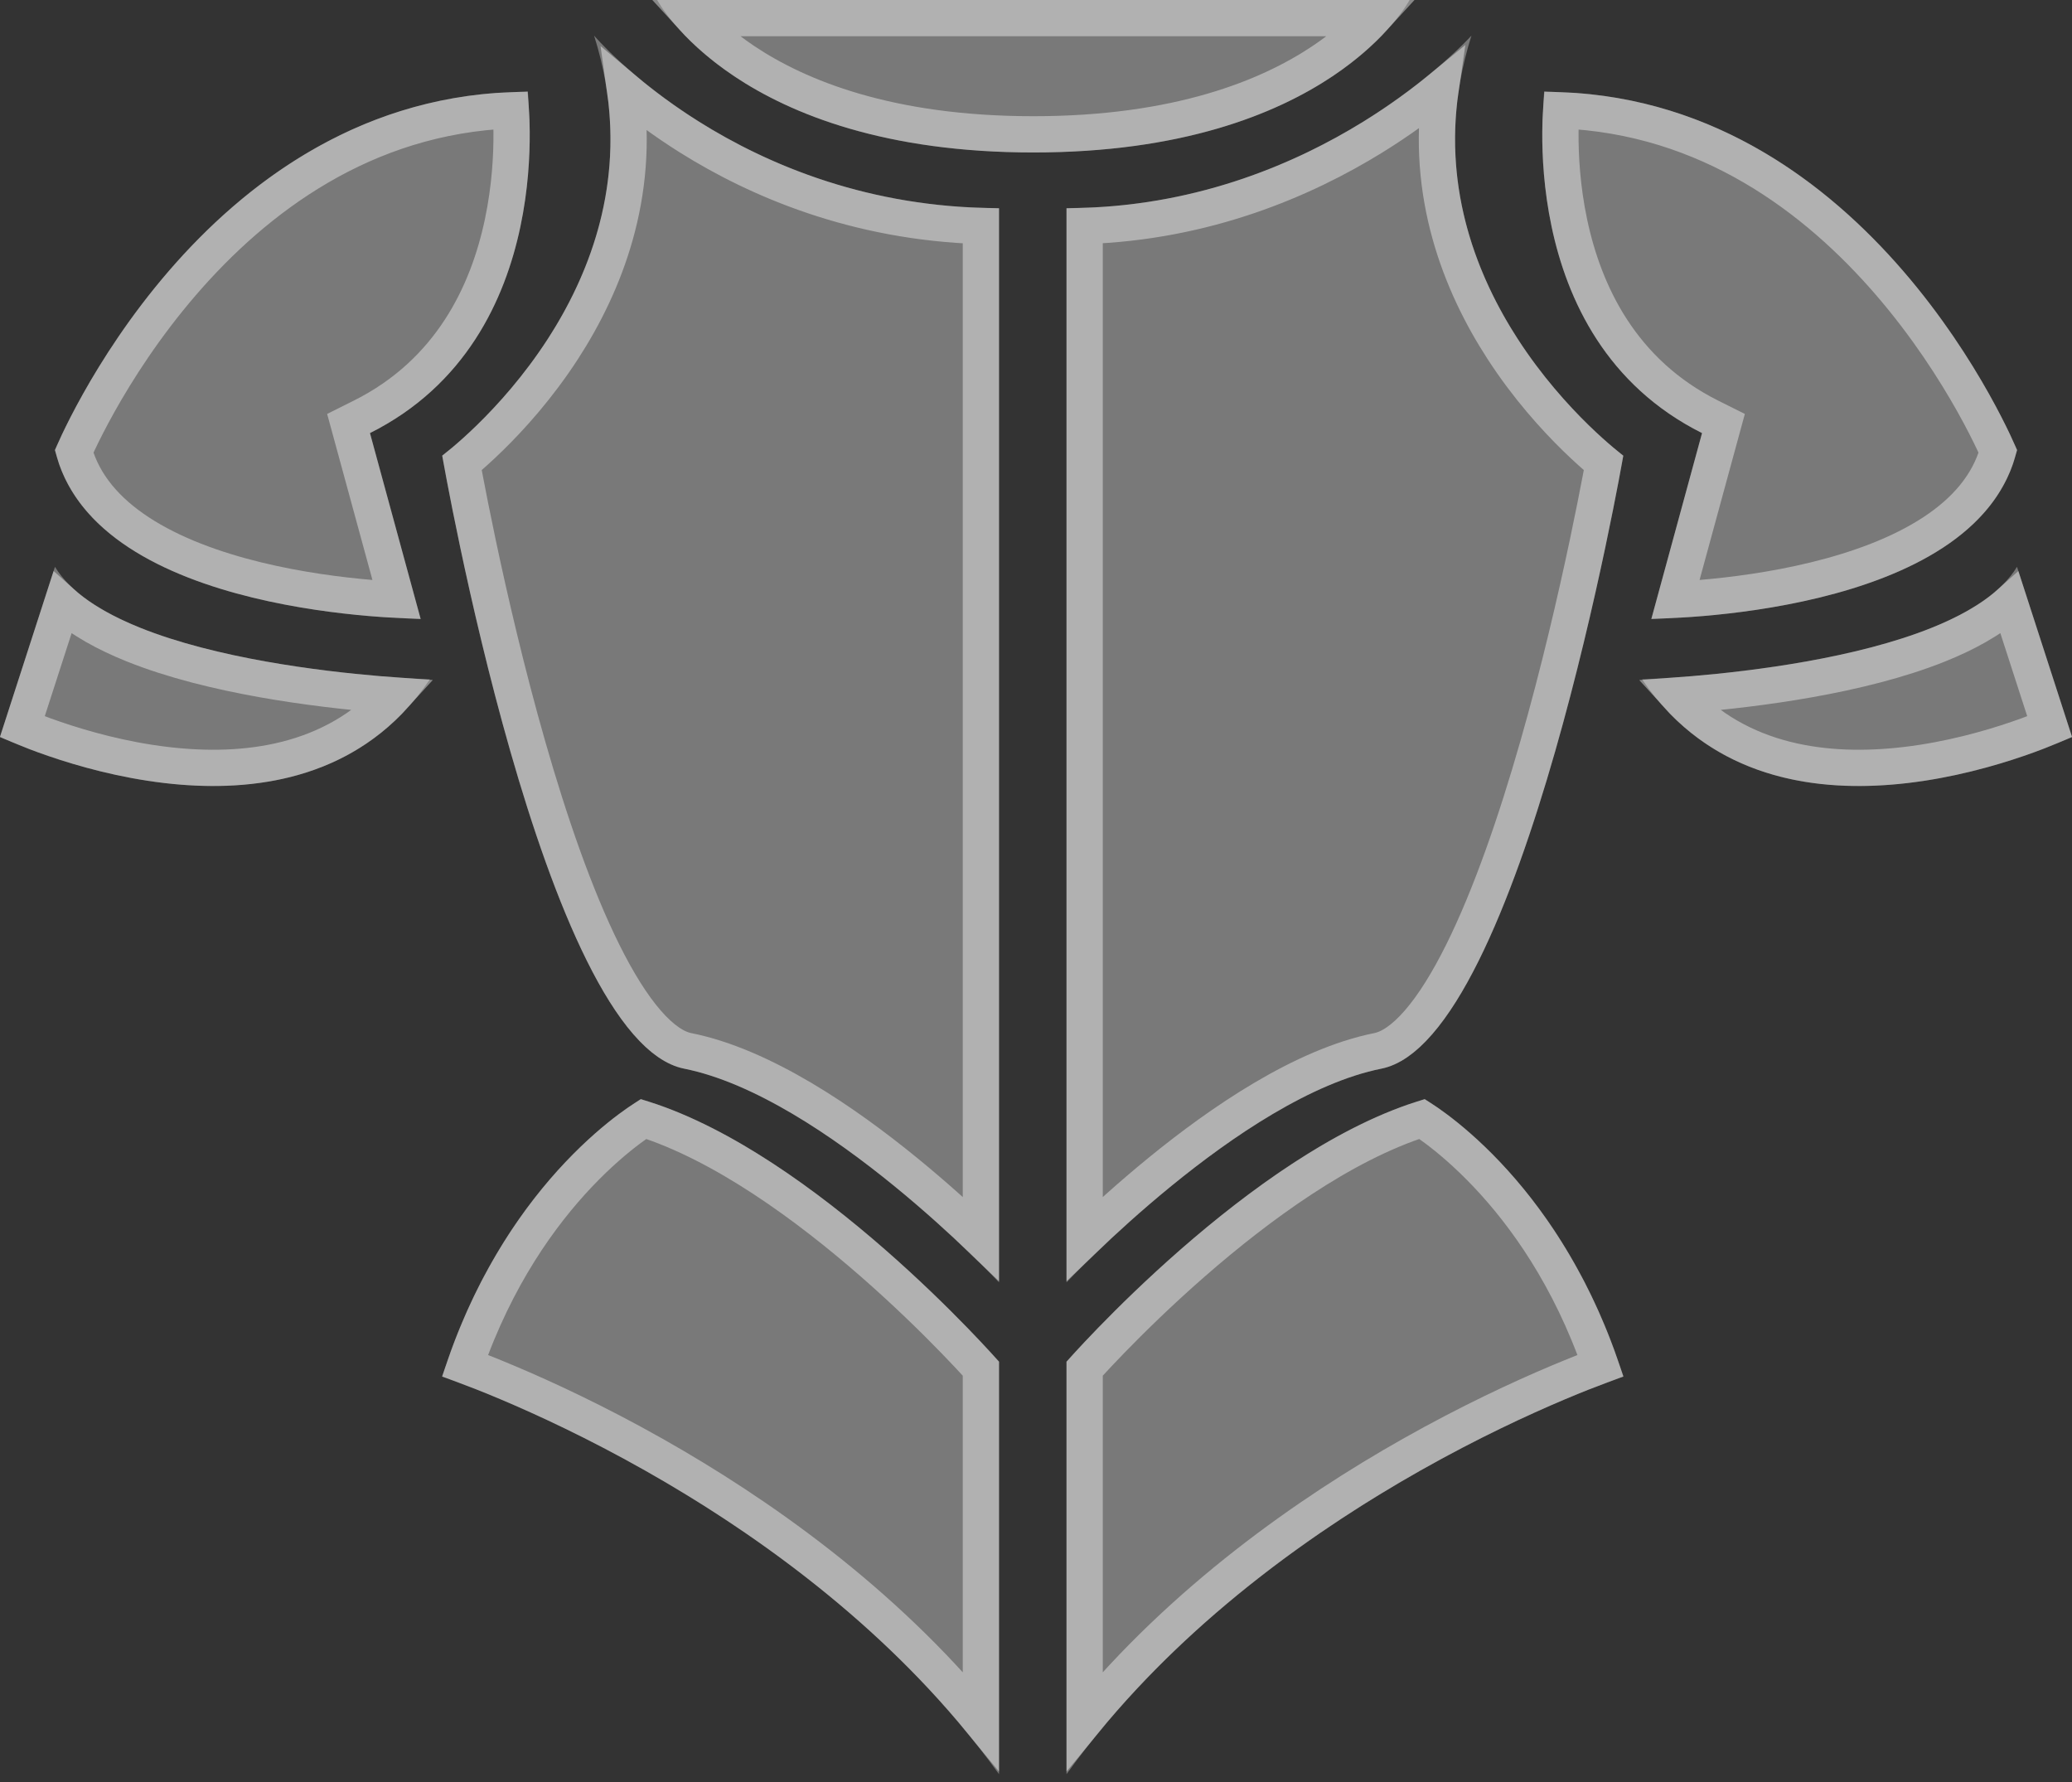
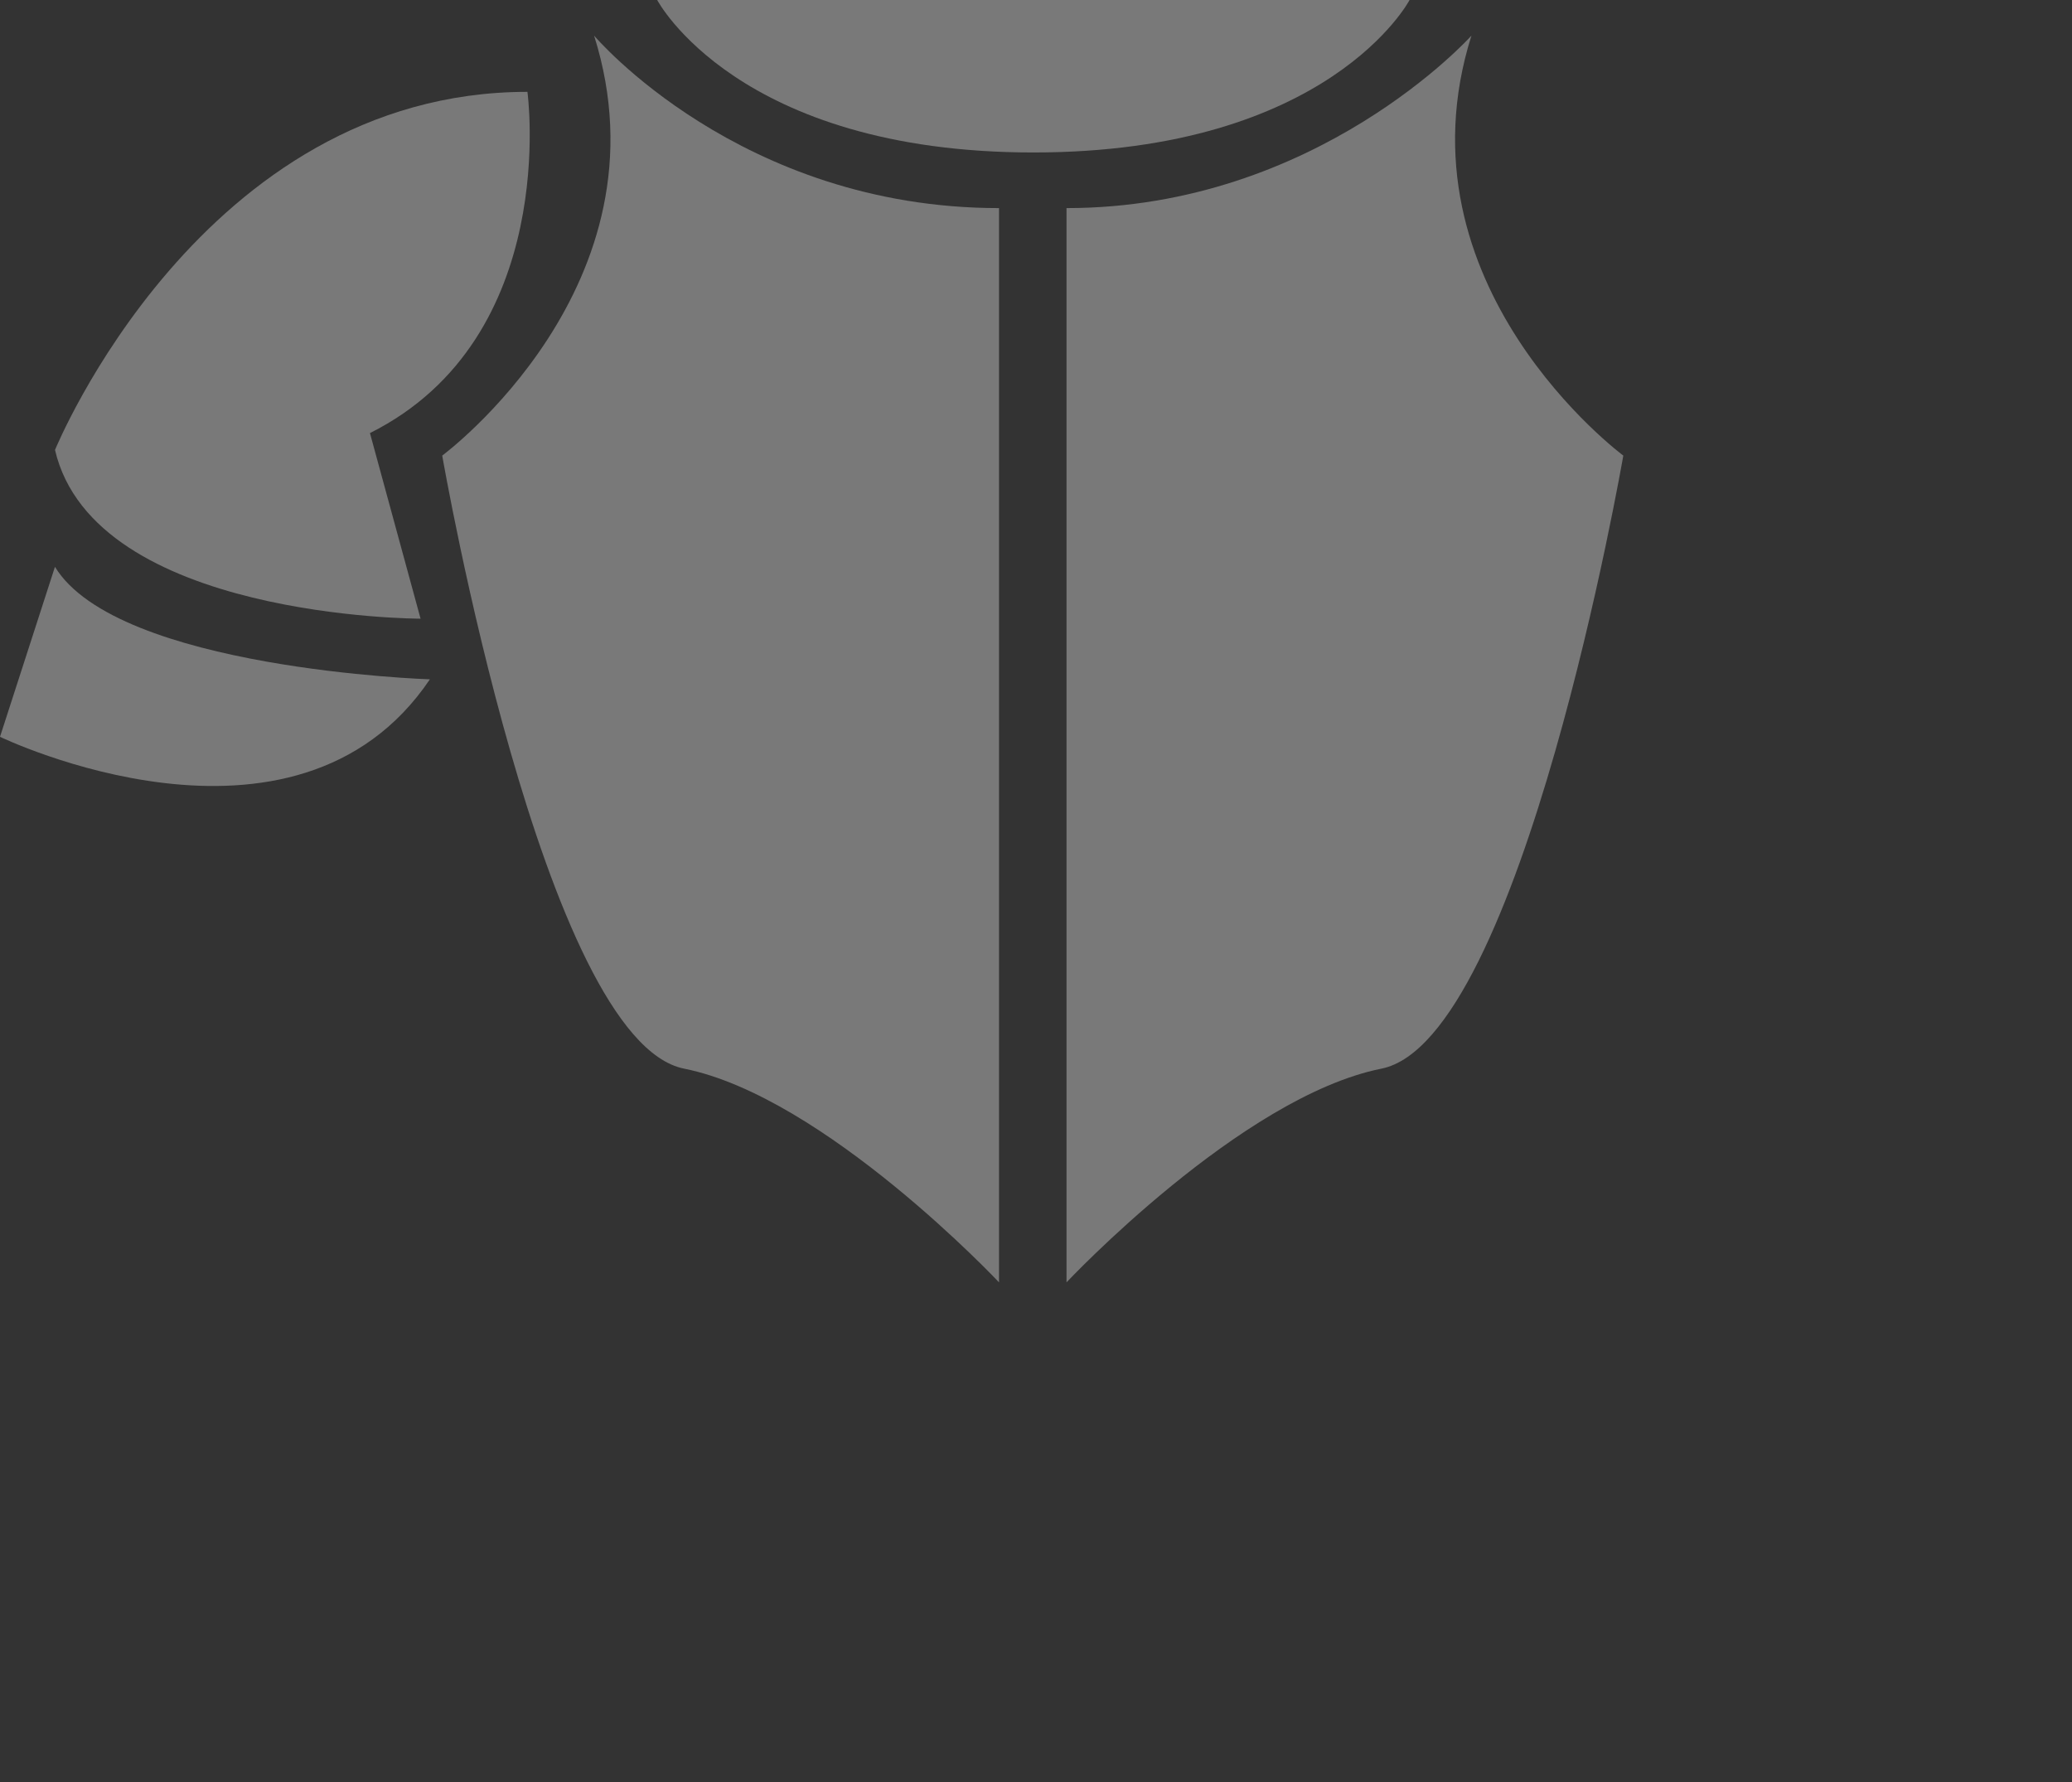
<svg xmlns="http://www.w3.org/2000/svg" width="200" height="172" viewBox="0 0 200 172" fill="none">
  <rect x="0" y="0" width="200" height="172" fill="#333333" stroke="none" />
  <g style="mix-blend-mode:overlay" opacity="0.42">
    <path d="M102.945 123.775C102.945 123.775 119.774 105.86 133.346 103.146C146.918 100.432 156.69 43.973 156.69 43.973C156.69 43.973 134.432 27.507 142.032 3.436C142.032 3.436 127.136 20.086 102.945 20.086V123.775Z" fill="#D9D9D9" />
    <path d="M96.431 123.775C96.431 123.775 79.602 105.86 66.03 103.146C52.458 100.432 42.686 43.973 42.686 43.973C42.686 43.973 64.944 27.507 57.344 3.436C57.344 3.436 71.399 20.086 96.431 20.086V123.775Z" fill="#D9D9D9" />
-     <path d="M149.089 8.865C149.089 8.865 145.832 32.572 164.29 41.801L159.404 59.716C159.404 59.716 190.891 59.716 194.691 43.43C194.691 43.43 180.576 8.865 149.089 8.865Z" fill="#D9D9D9" />
-     <path d="M158.497 65.568C158.497 65.568 188.659 64.602 194.691 54.711L200 71.117C200 71.117 171.532 84.868 158.503 65.568H158.497Z" fill="#D9D9D9" />
    <path d="M50.911 8.865C50.911 8.865 54.168 32.572 35.71 41.801L40.596 59.716C40.596 59.716 9.109 59.716 5.309 43.43C5.309 43.43 19.424 8.865 50.911 8.865Z" fill="#D9D9D9" />
    <path d="M41.497 65.568C41.497 65.568 11.335 64.602 5.304 54.711L0 71.117C0 71.117 28.468 84.868 41.497 65.568Z" fill="#D9D9D9" />
-     <path d="M102.945 131.435C102.945 131.435 120.86 110.926 137.51 106.099C137.51 106.099 150.539 113.336 156.69 132.879C156.69 132.879 122.429 144.22 102.945 171.244V131.435Z" fill="#D9D9D9" />
-     <path d="M96.431 131.435C96.431 131.435 78.516 110.926 61.866 106.099C61.866 106.099 48.837 113.336 42.686 132.879C42.686 132.879 76.947 144.22 96.431 171.244V131.435Z" fill="#D9D9D9" />
    <path d="M63.435 0H136.06C136.06 0 128.341 14.717 99.748 14.717C71.154 14.717 63.435 0 63.435 0Z" fill="#D9D9D9" />
  </g>
  <g style="mix-blend-mode:overlay" opacity="0.42">
-     <path d="M139.058 8.562C137.562 18.777 140.978 27.407 145.042 33.682C147.437 37.381 150.073 40.291 152.109 42.277C153.128 43.271 154.001 44.038 154.624 44.56C154.679 44.606 154.732 44.65 154.782 44.691C154.715 45.062 154.628 45.527 154.524 46.078C154.232 47.617 153.8 49.821 153.239 52.475C152.115 57.786 150.479 64.885 148.425 72.06C146.366 79.25 143.906 86.442 141.152 91.975C139.774 94.744 138.356 97.028 136.924 98.677C135.475 100.346 134.155 101.199 133.003 101.43C125.759 102.879 117.869 108.292 111.95 113.123C109.018 115.515 106.502 117.822 104.695 119.556V21.808C116.394 21.431 125.865 17.33 132.479 13.251C135.14 11.609 137.346 9.966 139.058 8.562ZM66.571 13.244C73.11 17.342 82.598 21.444 94.681 21.81V119.556C92.874 117.822 90.358 115.515 87.426 113.123C81.507 108.292 73.617 102.879 66.373 101.43C65.22 101.199 63.901 100.346 62.451 98.677C61.02 97.028 59.602 94.744 58.223 91.975C55.469 86.442 53.01 79.25 50.951 72.06C48.896 64.885 47.26 57.786 46.137 52.475C45.576 49.821 45.144 47.617 44.852 46.078C44.748 45.527 44.661 45.062 44.593 44.691C44.644 44.65 44.697 44.606 44.751 44.56C45.375 44.038 46.248 43.271 47.267 42.277C49.303 40.291 51.939 37.381 54.334 33.682C58.377 27.44 61.778 18.866 60.341 8.722C61.972 10.09 64.055 11.668 66.571 13.244ZM192.441 42.694C192.611 43.052 192.746 43.348 192.846 43.574C191.924 46.82 189.683 49.366 186.613 51.383C183.359 53.52 179.281 54.987 175.208 55.98C171.149 56.97 167.19 57.468 164.236 57.718C163.276 57.799 162.426 57.854 161.716 57.89L165.978 42.262L166.356 40.878L165.072 40.236C156.492 35.946 152.91 28.291 151.48 21.511C150.766 18.125 150.602 15.004 150.619 12.726C150.625 11.913 150.653 11.211 150.688 10.646C164.908 11.205 175.348 19.159 182.373 27.291C186.009 31.501 188.693 35.718 190.467 38.884C191.352 40.466 192.009 41.78 192.441 42.694ZM161.937 67.125C162.403 67.091 162.91 67.052 163.451 67.007C166.407 66.759 170.423 66.323 174.639 65.572C178.844 64.823 183.312 63.748 187.145 62.203C189.711 61.169 192.13 59.871 193.985 58.213L197.848 70.15C197.088 70.465 196.044 70.874 194.779 71.309C191.984 72.27 188.145 73.348 183.933 73.842C176.353 74.73 167.912 73.71 161.937 67.125ZM34.928 40.236L33.644 40.878L34.022 42.262L38.284 57.89C37.574 57.854 36.724 57.799 35.764 57.718C32.81 57.468 28.851 56.97 24.792 55.98C20.719 54.987 16.641 53.52 13.387 51.383C10.318 49.366 8.076 46.82 7.154 43.574C7.254 43.348 7.389 43.052 7.559 42.694C7.991 41.78 8.648 40.466 9.533 38.884C11.307 35.718 13.991 31.501 17.627 27.291C24.652 19.159 35.092 11.205 49.312 10.646C49.347 11.211 49.376 11.913 49.381 12.726C49.398 15.004 49.234 18.125 48.52 21.511C47.09 28.291 43.508 35.946 34.928 40.236ZM2.152 70.15L6.011 58.213C7.865 59.871 10.284 61.169 12.849 62.203C16.683 63.748 21.15 64.823 25.355 65.572C29.572 66.323 33.587 66.759 36.544 67.007C37.087 67.052 37.595 67.092 38.062 67.125C32.087 73.71 23.647 74.73 16.067 73.842C11.855 73.348 8.016 72.27 5.221 71.309C3.956 70.874 2.912 70.465 2.152 70.15ZM94.681 132.103V166.105C85.127 154.464 73.091 146.04 63.113 140.404C57.544 137.259 52.59 134.968 49.025 133.462C47.286 132.727 45.876 132.179 44.883 131.808C47.869 123.188 52.205 117.217 55.853 113.364C57.79 111.319 59.534 109.869 60.781 108.938C61.331 108.527 61.783 108.218 62.112 108.003C69.832 110.457 77.918 116.372 84.241 121.895C87.476 124.722 90.201 127.401 92.116 129.374C93.073 130.36 93.826 131.168 94.338 131.727C94.468 131.869 94.582 131.994 94.681 132.103ZM104.695 132.103C104.793 131.994 104.908 131.869 105.038 131.727C105.55 131.168 106.303 130.36 107.26 129.374C109.175 127.401 111.9 124.722 115.135 121.895C121.458 116.372 129.544 110.457 137.263 108.003C137.593 108.218 138.045 108.527 138.595 108.938C139.842 109.869 141.586 111.319 143.522 113.364C147.171 117.217 151.507 123.188 154.493 131.808C153.5 132.179 152.089 132.727 150.351 133.462C146.785 134.968 141.832 137.259 136.263 140.404C126.285 146.04 114.248 154.464 104.695 166.105V132.103ZM66.936 1.75H132.56C131.472 2.939 129.879 4.416 127.654 5.904C122.461 9.375 113.727 12.967 99.748 12.967C85.768 12.967 77.034 9.375 71.841 5.904C69.616 4.416 68.023 2.939 66.936 1.75Z" stroke="white" stroke-width="3.5" />
-   </g>
+     </g>
</svg>